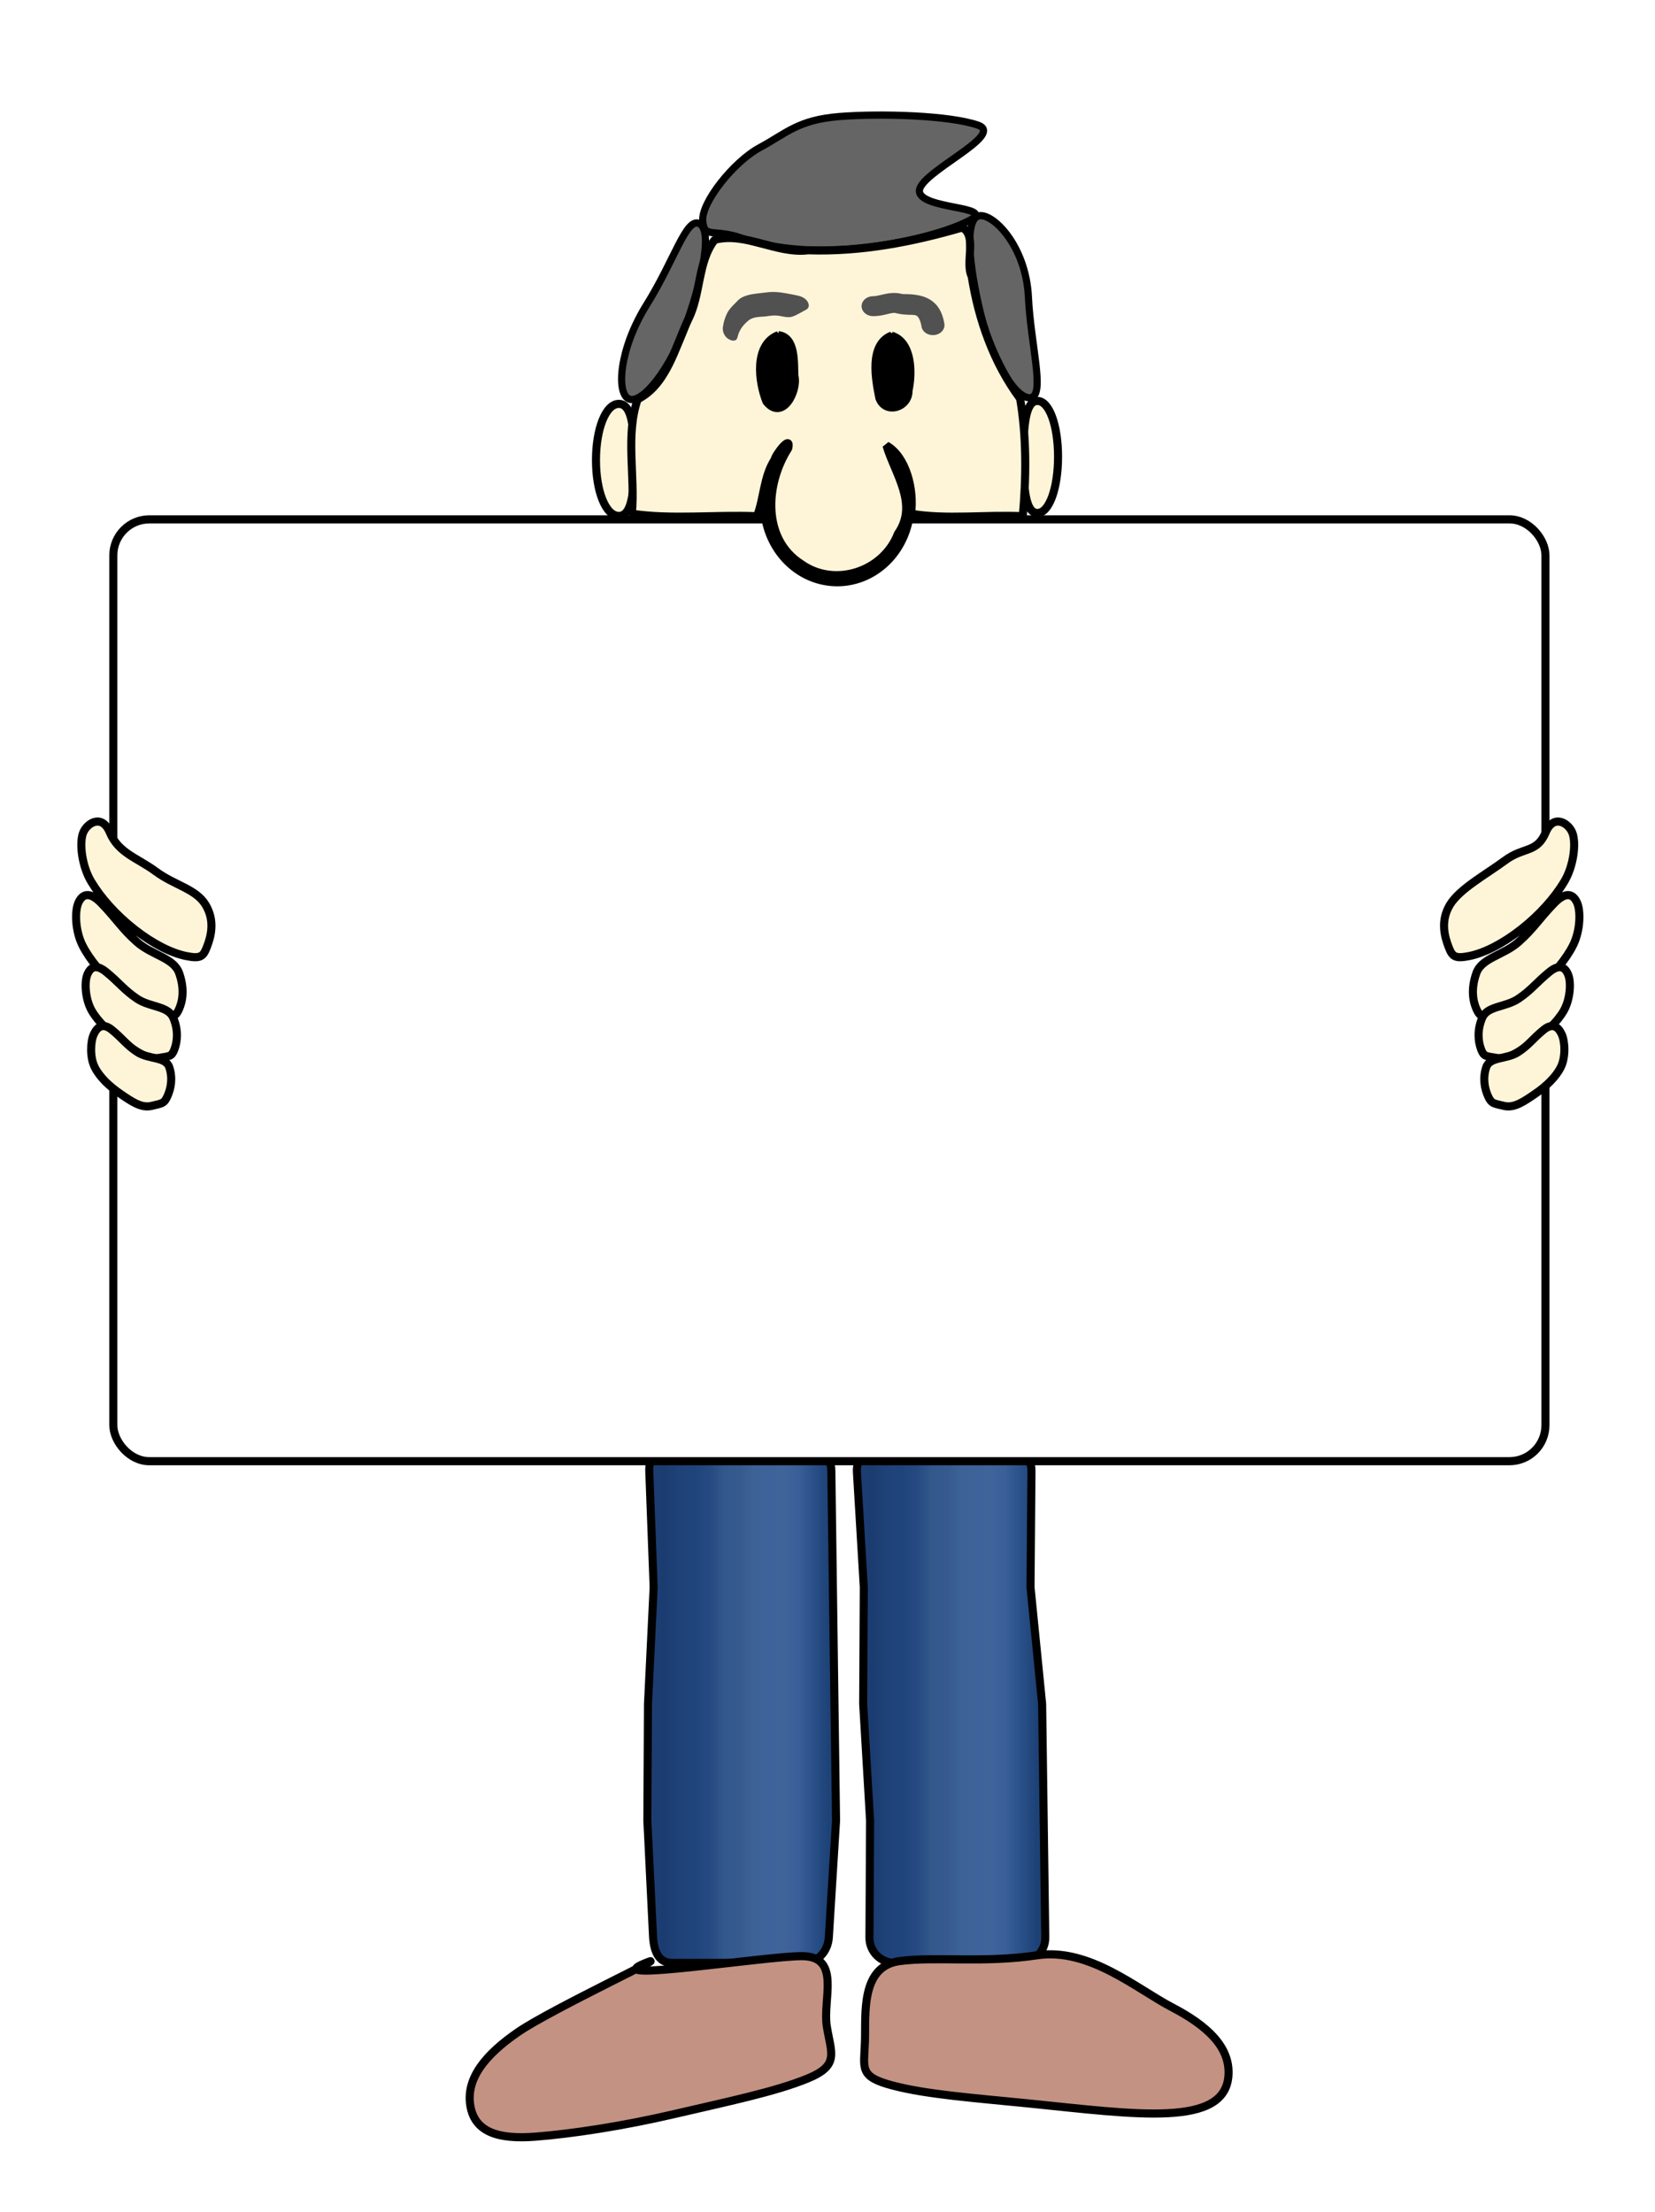
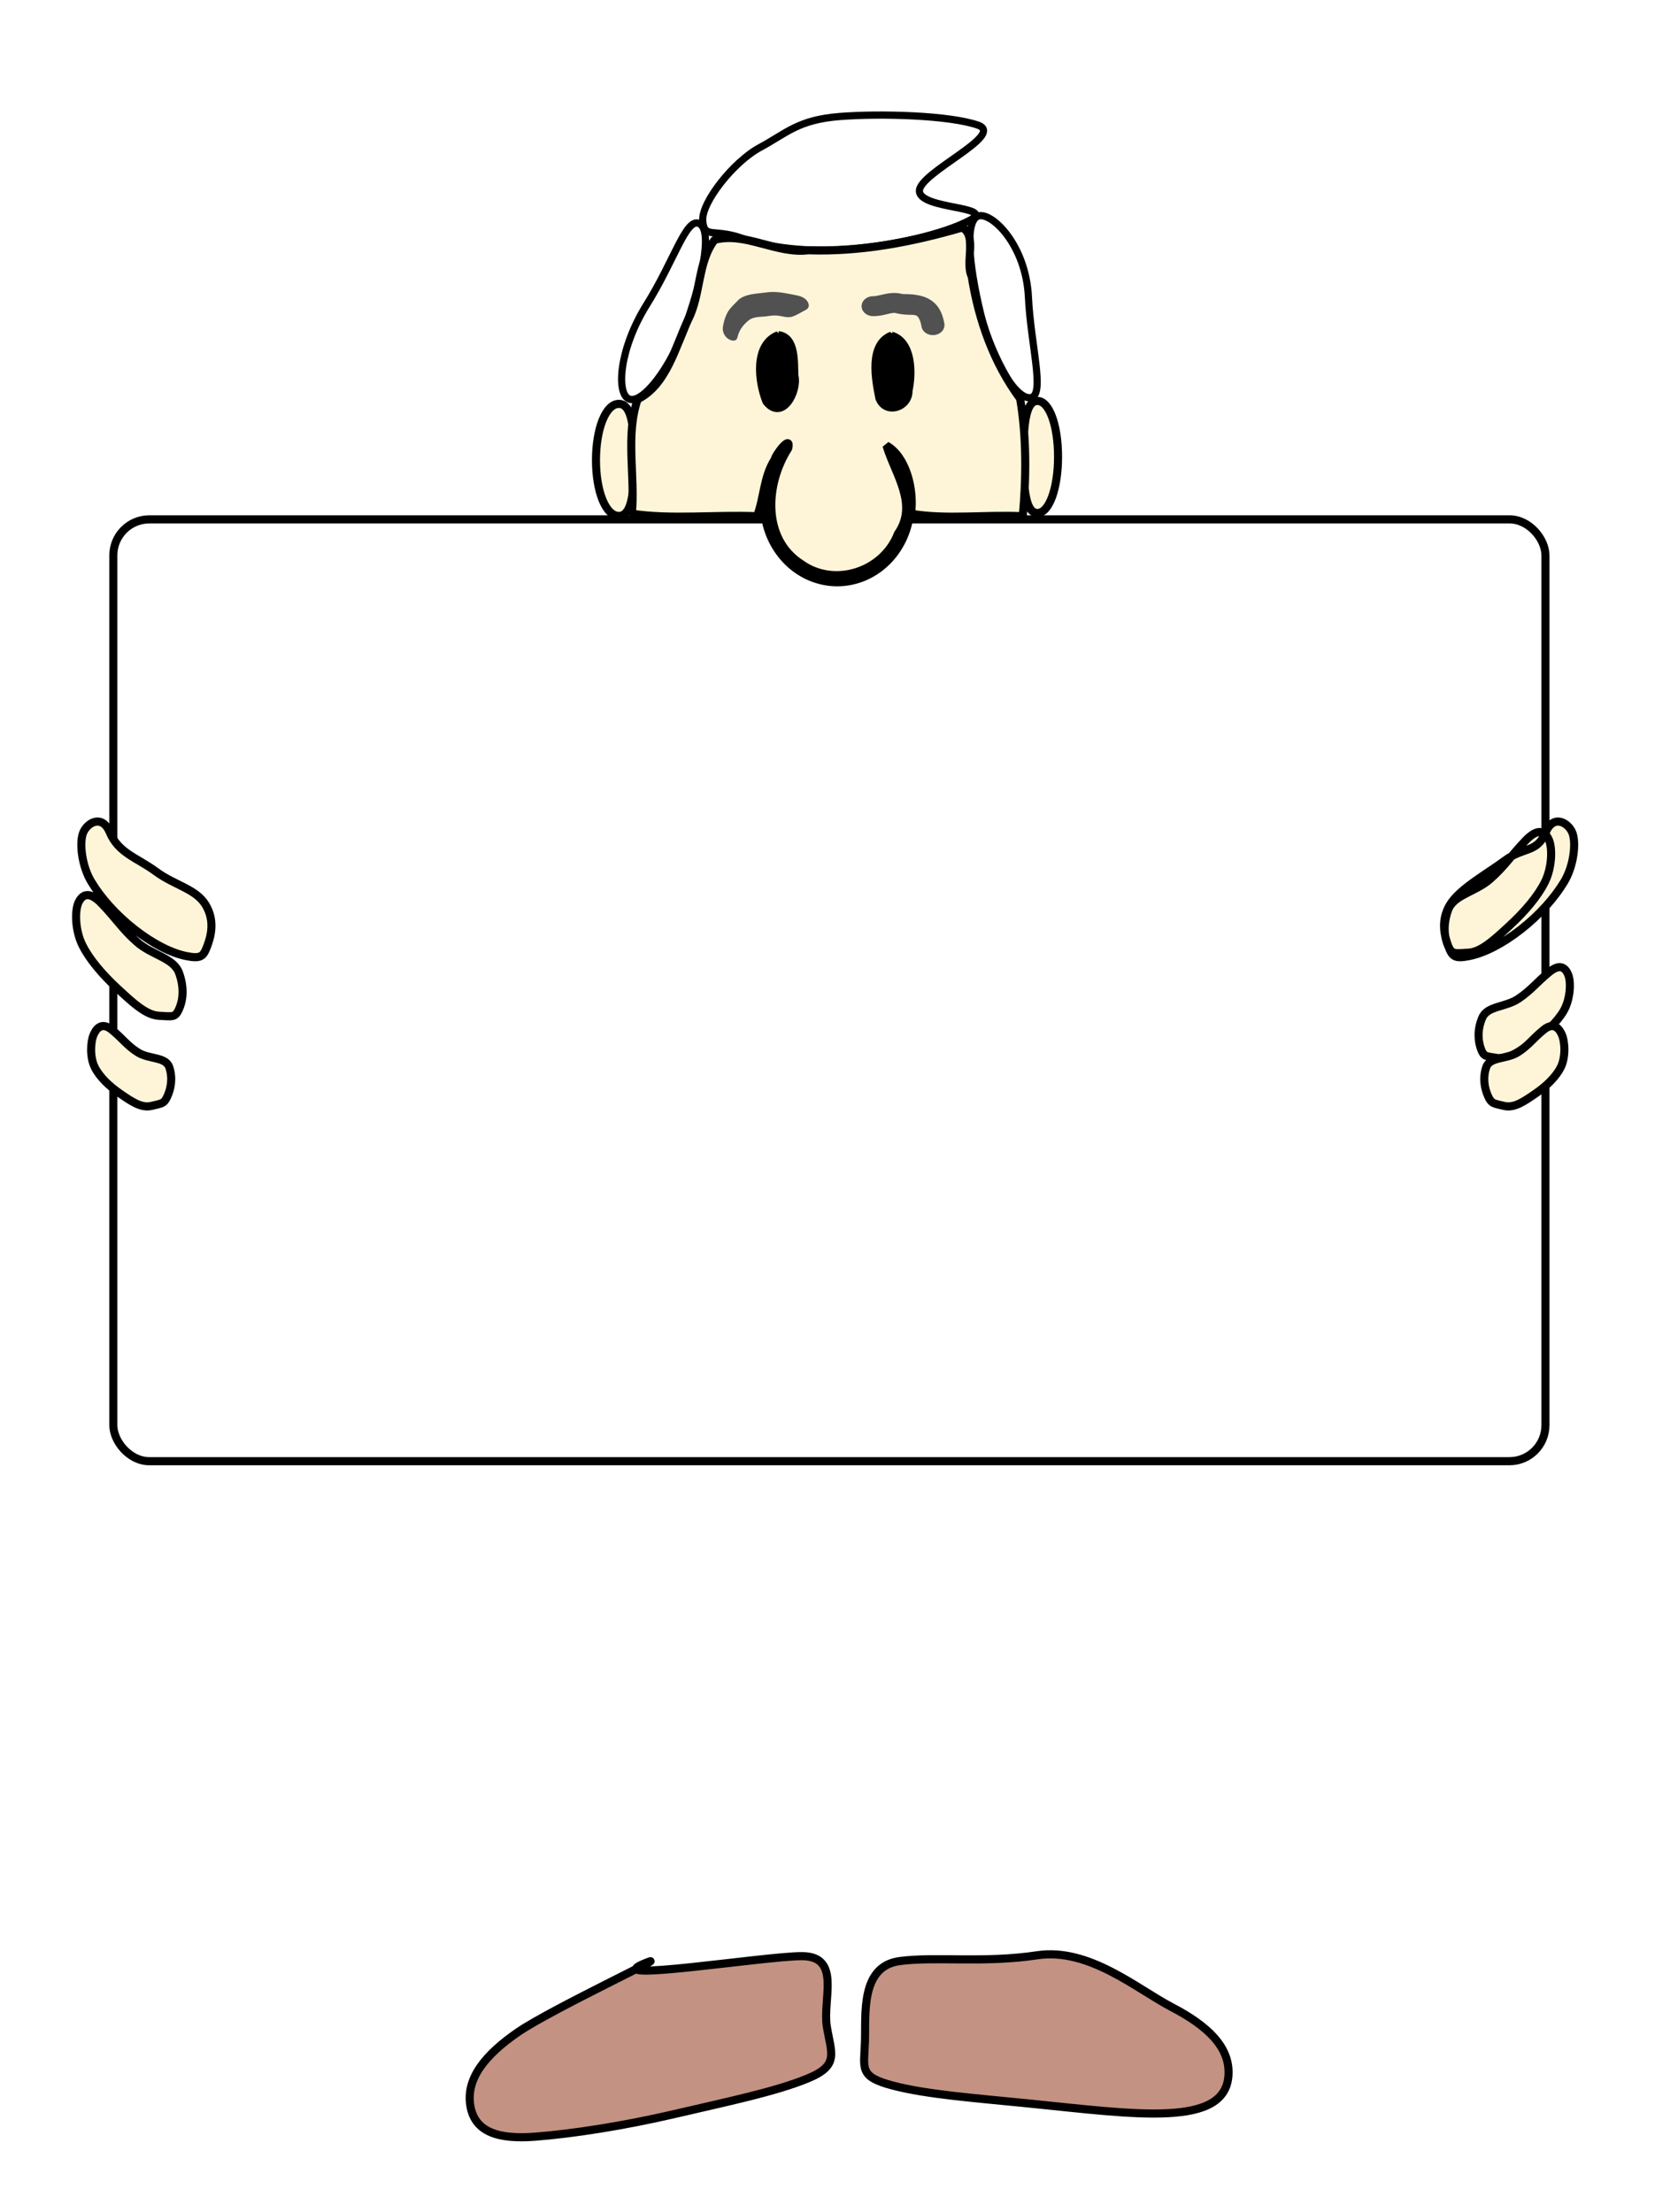
<svg xmlns="http://www.w3.org/2000/svg" xmlns:xlink="http://www.w3.org/1999/xlink" width="460" height="615" viewBox="0 0 460 615">
  <defs>
    <linearGradient xlink:href="#a" id="d" gradientUnits="userSpaceOnUse" gradientTransform="translate(101.742 -75.486)" x1="142.98" y1="763.179" x2="184.177" y2="763.179" />
    <linearGradient id="a">
      <stop offset="0" stop-color="#204074" />
      <stop offset=".071" stop-color="#1e3e72" />
      <stop offset=".143" stop-color="#1b3c70" />
      <stop offset=".214" stop-color="#1f4278" />
      <stop offset=".286" stop-color="#1f447c" />
      <stop offset=".357" stop-color="#254980" />
      <stop offset=".429" stop-color="#32588c" />
      <stop offset=".5" stop-color="#365a8f" />
      <stop offset=".571" stop-color="#3c6296" />
      <stop offset=".643" stop-color="#3e639a" />
      <stop offset=".714" stop-color="#3f649a" />
      <stop offset=".786" stop-color="#3a5e97" />
      <stop offset=".857" stop-color="#295088" />
      <stop offset=".929" stop-color="#1d4277" />
      <stop offset="1" stop-color="#1a3e71" />
    </linearGradient>
    <linearGradient xlink:href="#b" id="c" x1="142.98" y1="763.179" x2="184.177" y2="763.179" gradientUnits="userSpaceOnUse" gradientTransform="translate(60.72 -75.734)" />
    <linearGradient id="b">
      <stop offset="0" stop-color="#204074" />
      <stop offset=".071" stop-color="#1e3e72" />
      <stop offset=".143" stop-color="#1b3c70" />
      <stop offset=".214" stop-color="#1f4278" />
      <stop offset=".286" stop-color="#1f447c" />
      <stop offset=".357" stop-color="#254980" />
      <stop offset=".429" stop-color="#32588c" />
      <stop offset=".5" stop-color="#365a8f" />
      <stop offset=".571" stop-color="#3c6296" />
      <stop offset=".643" stop-color="#3e639a" />
      <stop offset=".714" stop-color="#3f649a" />
      <stop offset=".786" stop-color="#3a5e97" />
      <stop offset=".857" stop-color="#295088" />
      <stop offset=".929" stop-color="#1d4277" />
      <stop offset="1" stop-color="#1a3e71" />
    </linearGradient>
    <filter id="f" color-interpolation-filters="sRGB">
      <feTurbulence type="fractalNoise" numOctaves="3" baseFrequency="1" result="result0" />
      <feColorMatrix result="result4" values="0" type="saturate" />
      <feComposite in="SourceGraphic" in2="result4" operator="arithmetic" k1="1.25" k2=".5" k3=".5" result="result2" />
      <feBlend result="result5" in="result2" in2="SourceGraphic" />
      <feComposite in="result5" in2="SourceGraphic" operator="in" result="result3" />
    </filter>
    <filter height="1.3" width="1.3" y="-.15" x="-.15" id="e" color-interpolation-filters="sRGB">
      <feTurbulence numOctaves="2" baseFrequency="0.01 0.11" seed="10" />
      <feColorMatrix result="result5" values="1 0 0 0 0 0 1 0 0 0 0 0 1 0 0 0 0 0 1.3 0" />
      <feComposite in="SourceGraphic" operator="out" in2="result5" />
      <feMorphology operator="dilate" radius="1.3" result="result3" />
      <feTurbulence numOctaves="3" baseFrequency="0.08 0.05" type="fractalNoise" seed="7" result="result6" />
      <feGaussianBlur stdDeviation=".5" result="result7" />
      <feDisplacementMap in="result3" xChannelSelector="R" yChannelSelector="G" scale="3" result="result4" in2="result7" />
      <feComposite in="result4" k1="1" result="result2" operator="arithmetic" in2="result4" k2="1" />
      <feBlend in2="result4" in="result2" />
    </filter>
  </defs>
-   <path d="M211.56 636.814h25.973c2.77 0 4.962 2.23 5 5l.31 22.815.31 22.816.31 22.816-1.426 22.816c-.173 2.764-2.23 5-5 5h-25.972c-2.77 0-3.624-2.482-3.76-5.248l-1.117-22.568.124-22.816 1.116-22.816-.868-22.815c-.105-2.768 2.23-5 5-5z" fill="url(#c)" stroke="#000" stroke-width="1.591" stroke-linecap="round" stroke-linejoin="bevel" transform="matrix(1.407 0 0 1.422 -110.176 -503.861)" />
-   <path d="M252.582 637.062l24.485-.248c2.77-.028 4.962 2.23 5 5l-.186 22.816 2.293 22.815.31 22.816.31 22.816c.037 2.77-2.23 5-5 5H255.06c-2.77 0-5.045-2.23-5-5l.124-22.816-1.363-22.816.124-22.815-1.364-22.568c-.167-2.765 2.23-4.972 5-5z" fill="url(#d)" stroke="#000" stroke-width="1.591" stroke-linecap="round" stroke-linejoin="bevel" transform="matrix(1.407 0 0 1.422 -110.176 -503.861)" />
  <g transform="matrix(1.407 0 0 1.422 -110.176 -503.861)">
    <rect width="282.905" height="184.128" x="100.695" y="455.865" rx="7.109" ry="7.034" fill="#fff" stroke="#000" stroke-width="1.591" stroke-linecap="round" stroke-linejoin="bevel" />
    <g transform="matrix(-1 0 0 1 466.183 0)" fill="#656565" filter="url(#e)">
-       <path d="M249.057 397.493c-.279 3.579-2.106 1.47-7.681 3.394-5.576 1.925-13.138 2.794-21.366 2.152-8.229-.642-18.556-2.907-23.765-5.673-5.21-2.767 9.726-2.042 10.005-5.62.28-3.58-17.141-11.018-11.566-12.943 5.576-1.924 19.12-2.327 27.348-1.685 8.229.642 10.502 3.282 15.711 6.048 5.21 2.767 11.594 10.748 11.314 14.327z" />
-       <path d="M260.123 413.892c5.485 8.701 6.052 17.422 3.49 18.451-2.563 1.03-8.191-5.715-11.535-15.303-3.365-9.648-4.818-18.002-2.256-19.031 2.563-1.03 4.853 7.24 10.3 15.883zM184.717 412.436c-.434 9.102-3.253 18.825-.605 19.607s7.614-6.464 10.037-16.325c2.437-9.923 3.094-18.377.446-19.159-2.649-.782-9.39 5.672-9.878 15.877z" />
-     </g>
+       </g>
    <ellipse cx="-254.554" cy="427.075" rx="1.252" ry="5.009" transform="scale(-1 1)" stroke="#000" stroke-width="4.243" stroke-linecap="round" stroke-linejoin="bevel" />
    <ellipse ry="5.009" rx="1.252" cy="427.075" cx="-232.014" transform="scale(-1 1)" stroke="#000" stroke-width="4.243" stroke-linecap="round" stroke-linejoin="bevel" />
    <path d="M233.854 441.902a14.192 15.11 0 00-4.344 10.88h0a14.192 15.11 0 0014.191 15.11 14.192 15.11 0 0014.192-15.11 14.192 15.11 0 00-4.345-10.88" fill="#fef5d8" stroke="#000" stroke-width="2.121" stroke-linecap="round" stroke-linejoin="bevel" />
    <path d="M280.482 443.668c0 6.05.39 10.955 2.757 10.955 2.368 0 4.08-4.953 4.08-11.004 0-6.05-1.712-10.906-4.08-10.906-2.368 0-2.757 4.904-2.757 10.955zM203.607 444.245c0-6.05-.43-10.955-3.052-10.955-2.621 0-4.518 4.953-4.518 11.004 0 6.05 1.897 10.906 4.518 10.906 2.621 0 3.052-4.904 3.052-10.955z" fill="#fef5d8" stroke="#000" stroke-width="1.591" stroke-linecap="round" stroke-linejoin="bevel" />
    <path d="M268.4 398.805c3.013 1.725.485 6.754 1.865 9.582 1.356 8.53 4.376 16.937 9.553 23.857 1.317 7.496 1.206 15.759.53 23.016-7.278-.364-15.145.697-22.078-.5.673-4.67-.938-11.151-4.847-13.325 1.666 5.546 6.343 11.443 2.262 17.247-2.915 7.467-12.527 10.53-19.075 5.93-7.814-4.928-7.086-15.696-2.594-22.64.67-2.9-2.59 1.345-2.691 2.231-2.203 3.315-2.1 7.675-3.488 11.057-8.161-.35-16.893.68-24.71-.502.686-7.329-1.306-15.406 1.153-22.387 5.691-2.809 7.42-10.162 9.964-15.559 2.541-4.875 1.839-11.255 5.241-15.599 6.08-1.594 12.22 2.807 18.457 2.044 10.392.344 20.52-1.588 30.458-4.452zm-36.35 21.05c-4.814 1.889-3.93 9.059-2.342 12.979 3.155 3.88 6.26-2.066 5.53-5.005-.141-2.505.307-7.55-3.188-7.973zm22.36.098c-4.456 1.762-3.135 8.575-2.388 12.218 1.26 3.244 5.844 1.79 5.756-1.482.766-3.434.718-9.525-3.368-10.736z" fill="#fef5d8" stroke="#000" stroke-width="1.591" stroke-linecap="round" stroke-linejoin="bevel" />
    <path style="line-height:normal;text-indent:0;text-align:start;text-decoration-line:none;text-decoration-style:solid;text-decoration-color:#000;text-transform:none;block-progression:tb;white-space:normal;isolation:auto;mix-blend-mode:normal;solid-color:#000;solid-opacity:1" d="M213.111 409.08a7.365 7.365 0 00-2.695.262c-.526.154-2.576-.159-5.227.683a7.607 7.607 0 00-3.808 2.774c-1.019 1.427-1.63 3.223-1.965 5.48a3 3 0 105.935.879c.244-1.642.643-2.495.915-2.875.27-.38.376-.424.74-.54.727-.23 2.538.109 5.103-.646.277-.081.678-.064 1.64.188.964.252 2.359.746 4.173.746a3 3 0 100-6c-.609 0-1.445-.235-2.655-.55-.604-.159-1.335-.335-2.156-.401z" transform="matrix(-.76 0 0 .649 416.41 146.133)" color="#000" font-weight="400" font-family="sans-serif" overflow="visible" fill="#515151" fill-rule="evenodd" filter="url(#f)" enable-background="accumulate" />
    <path transform="matrix(.794 0 0 .76 62.713 100.456)" d="M210.79 409.21c-1.44.184-2.889.316-4.315.571-1.206.283-2.48.67-3.321 1.639-.84.89-1.745 1.742-2.394 2.789-.633 1.153-1.02 2.43-1.229 3.725a3.294 3.294 0 00.973 3.04c.615.503 1.631 1.025 2.351.428.369-.577.378-1.318.702-1.927.474-1.132 1.28-2.095 2.205-2.891.96-.896 2.303-.993 3.545-1.079 1.188-.046 2.357-.392 3.55-.28 1.366.061 2.749.756 4.095.194 1.115-.432 2.126-1.101 3.177-1.669.51-.256.843-.809.702-1.384-.222-1.224-1.412-1.952-2.538-2.236-1.212-.293-2.443-.512-3.67-.732-1.265-.215-2.554-.312-3.834-.187z" style="line-height:normal;text-indent:0;text-align:start;text-decoration-line:none;text-decoration-style:solid;text-decoration-color:#000;text-transform:none;block-progression:tb;white-space:normal;isolation:auto;mix-blend-mode:normal;solid-color:#000;solid-opacity:1" color="#000" font-weight="400" font-family="sans-serif" overflow="visible" fill="#515151" fill-rule="evenodd" filter="url(#f)" enable-background="accumulate" />
    <g fill="none" stroke="#000" stroke-width="1.414" stroke-linejoin="bevel">
      <path d="M217.126 397.49c.28 3.58 2.106 1.47 7.682 3.395 5.575 1.924 13.138 2.794 21.366 2.152 8.228-.643 18.555-2.908 23.765-5.674 5.209-2.766-9.726-2.041-10.005-5.62-.28-3.58 17.14-11.018 11.565-12.943-5.575-1.924-19.12-2.327-27.348-1.685-8.228.642-10.502 3.282-15.71 6.049-5.21 2.766-11.594 10.747-11.315 14.326z" />
      <path d="M206.06 413.889c-5.484 8.702-6.051 17.422-3.489 18.451 2.563 1.03 8.19-5.715 11.535-15.303 3.364-9.648 4.818-18.002 2.255-19.03-2.562-1.03-4.852 7.239-10.3 15.882zM281.466 412.433c.435 9.103 3.254 18.825.605 19.607-2.648.783-7.613-6.463-10.036-16.325-2.437-9.922-3.094-18.376-.446-19.159 2.648-.782 9.39 5.672 9.877 15.877z" />
    </g>
    <path d="M119.212 539.374c-.75 1.952-1.242 2.437-4.132 1.86-2.89-.578-6.506-2.353-10.165-5.187-3.66-2.834-6.668-6.192-8.574-9.33-1.906-3.136-2.379-7.586-1.628-9.539.75-1.952 3.72-3.783 5.257-.166 1.76 4.146 5.435 5 9.128 7.703 3.705 2.712 7.92 3.38 9.826 6.517 1.906 3.138 1.04 6.189.288 8.142zM113.63 551.704c-.738 1.557-1.171 1.357-3.949 1.21-2.541-.134-5.174-2.59-8.126-5.291-2.952-2.701-5.57-5.703-6.992-8.543-1.422-2.84-1.52-6.71-.737-8.343.782-1.632 2.168-2.211 4.536.225 2.984 3.069 4.018 4.917 6.98 7.518 2.982 2.62 7.26 3.09 8.344 6.076 1.108 3.05.718 5.512-.057 7.148z" fill="#fef5d8" stroke="#000" stroke-width="1.591" stroke-linecap="round" stroke-linejoin="bevel" />
-     <path d="M112.771 559.443c-.549 1.463-.916 1.368-3.224 1.73-2.111.332-4.391-1.308-6.946-3.102-2.554-1.795-4.843-3.905-6.135-6.087-1.292-2.182-1.528-5.48-.945-7.016.583-1.535 1.708-2.275 3.768-.605 2.596 2.104 3.526 3.505 6.085 5.212 2.576 1.719 6.14 1.37 7.158 3.736 1.04 2.418.816 4.595.24 6.132z" fill="#fef5d8" stroke="#000" stroke-width="1.591" stroke-linecap="round" stroke-linejoin="bevel" />
    <path d="M111.358 568.69c-.657 1.403-.987 1.342-3.161 1.851-1.989.466-3.934-.891-6.118-2.371s-4.09-3.274-5.066-5.209c-.975-1.935-.86-4.987-.165-6.459.695-1.472 1.813-2.244 3.551-.843 2.19 1.765 2.91 3 5.107 4.398 2.212 1.408 5.548.819 6.251 2.945.718 2.173.29 4.215-.4 5.689z" fill="#fef5d8" stroke="#000" stroke-width="1.591" stroke-linecap="round" stroke-linejoin="bevel" />
    <g fill="#fef5d8" stroke="#000" stroke-width="1.591" stroke-linecap="round" stroke-linejoin="bevel">
-       <path d="M364.434 539.374c.75 1.952 1.243 2.437 4.132 1.86 2.89-.578 6.507-2.353 10.166-5.187 3.659-2.834 6.667-6.192 8.573-9.33 1.906-3.136 2.38-7.586 1.629-9.539-.75-1.952-3.721-3.783-5.257-.166-1.761 4.146-4.345 2.818-8.038 5.522-3.706 2.712-9.01 5.561-10.917 8.698-1.906 3.138-1.039 6.189-.288 8.142zM370.017 551.704c.737 1.557 1.17 1.357 3.948 1.21 2.542-.134 5.175-2.59 8.127-5.291 2.952-2.701 5.569-5.703 6.991-8.543 1.422-2.84 1.52-6.71.738-8.343-.782-1.632-2.168-2.211-4.537.225-2.983 3.069-4.017 4.917-6.979 7.518-2.982 2.62-7.26 3.09-8.345 6.076-1.107 3.05-.718 5.512.057 7.148z" />
+       <path d="M364.434 539.374c.75 1.952 1.243 2.437 4.132 1.86 2.89-.578 6.507-2.353 10.166-5.187 3.659-2.834 6.667-6.192 8.573-9.33 1.906-3.136 2.38-7.586 1.629-9.539-.75-1.952-3.721-3.783-5.257-.166-1.761 4.146-4.345 2.818-8.038 5.522-3.706 2.712-9.01 5.561-10.917 8.698-1.906 3.138-1.039 6.189-.288 8.142zc.737 1.557 1.17 1.357 3.948 1.21 2.542-.134 5.175-2.59 8.127-5.291 2.952-2.701 5.569-5.703 6.991-8.543 1.422-2.84 1.52-6.71.738-8.343-.782-1.632-2.168-2.211-4.537.225-2.983 3.069-4.017 4.917-6.979 7.518-2.982 2.62-7.26 3.09-8.345 6.076-1.107 3.05-.718 5.512.057 7.148z" />
      <path d="M370.875 559.443c.55 1.463.916 1.368 3.224 1.73 2.111.332 4.392-1.308 6.946-3.102 2.555-1.795 4.844-3.905 6.136-6.087 1.292-2.182 1.527-5.48.945-7.016-.583-1.535-1.709-2.275-3.769-.605-2.595 2.104-3.526 3.505-6.084 5.212-2.577 1.719-6.14 1.37-7.159 3.736-1.04 2.418-.815 4.595-.239 6.132z" />
      <path d="M372.289 568.69c.656 1.403.987 1.342 3.16 1.851 1.99.466 3.935-.891 6.119-2.371 2.184-1.48 4.09-3.274 5.065-5.209.976-1.935.86-4.987.165-6.459-.695-1.472-1.812-2.244-3.55-.843-2.191 1.765-2.911 3-5.108 4.398-2.212 1.408-5.547.819-6.25 2.945-.719 2.173-.29 4.215.399 5.689z" />
    </g>
  </g>
  <path d="M241.636 750.484c.857 5.279 2.585 7.619-3.854 10.218-6.439 2.6-15.691 4.48-26.087 6.884-10.396 2.405-20.452 3.908-27.64 4.46-7.186.552-11.988-.817-12.846-6.096-.857-5.28 2.943-9.932 9.423-14.346 6.576-4.48 31.676-16.101 25.12-13.479-9.853 3.942 23.856-1.403 30.982-1.374 7.806.031 4.044 8.453 4.902 13.733zM249.172 753.433c-.175 5.345-1.232 6.864 5.486 8.618 6.719 1.754 16.135 2.436 26.754 3.49 10.618 1.056 20.427 2.284 27.625 1.912 7.199-.371 11.786-2.343 11.962-7.689.175-5.345-4.215-9.423-11.18-13.023-6.966-3.6-16.367-11.684-26.638-10.155-10.497 1.563-20.096.193-27.16 1.133-7.738 1.03-6.674 10.368-6.849 15.714z" fill="#c39282" stroke="#000" stroke-width="1.591" stroke-linecap="round" stroke-linejoin="bevel" transform="matrix(1.407 0 0 1.422 -110.176 -503.861)" />
</svg>